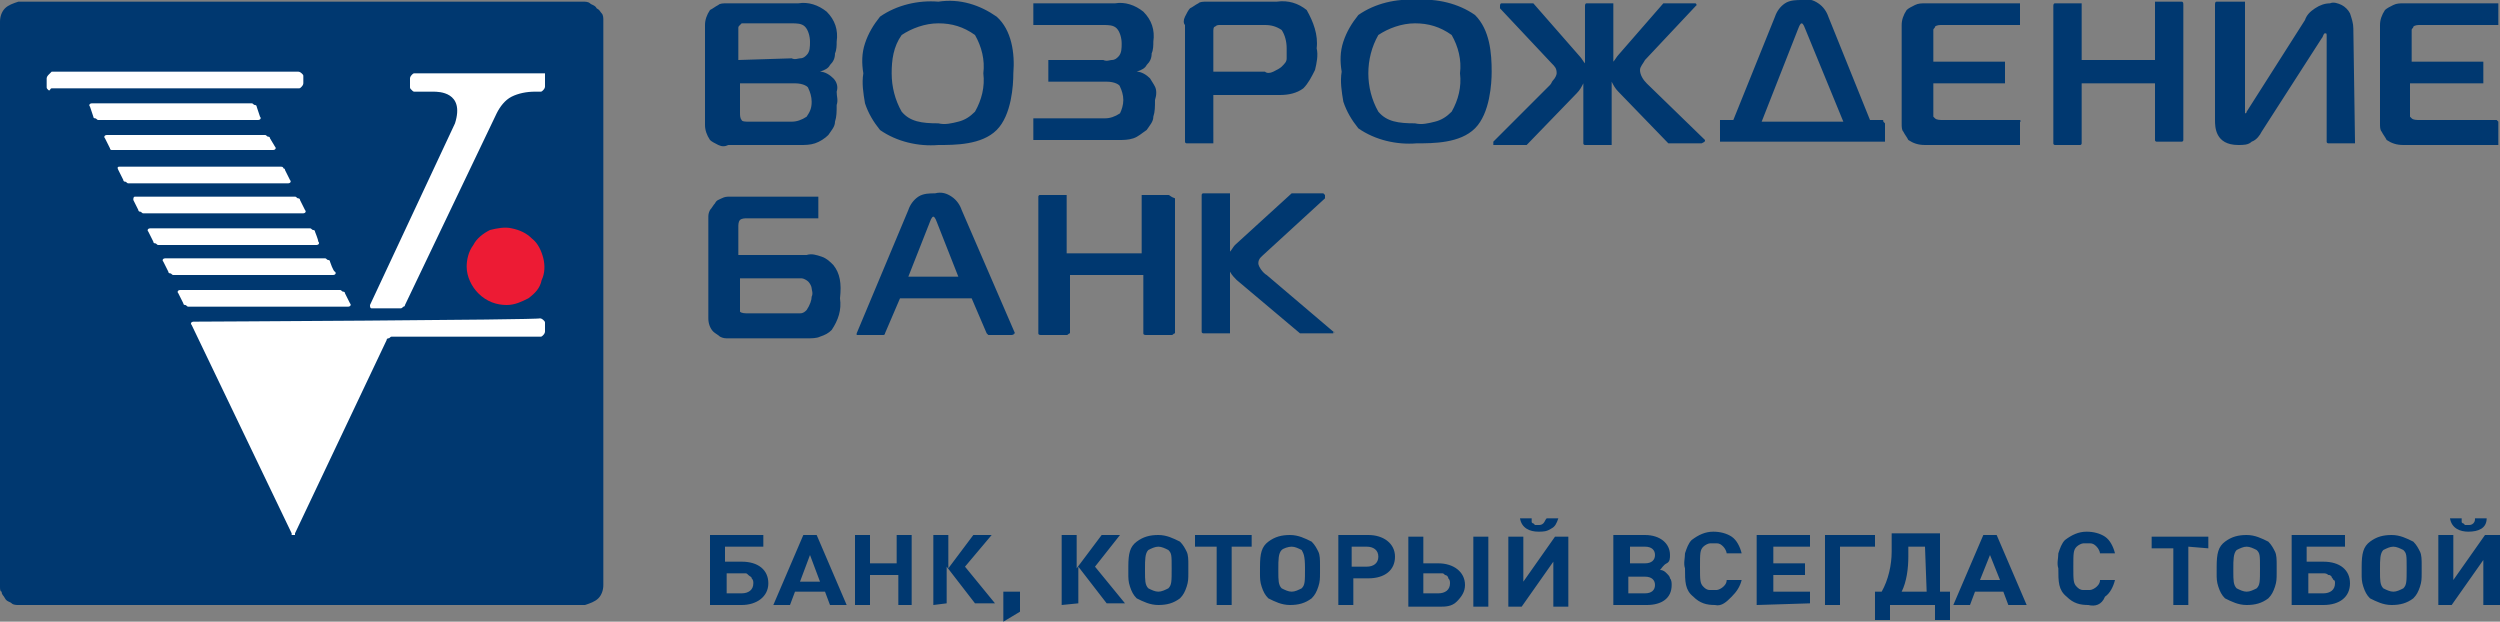
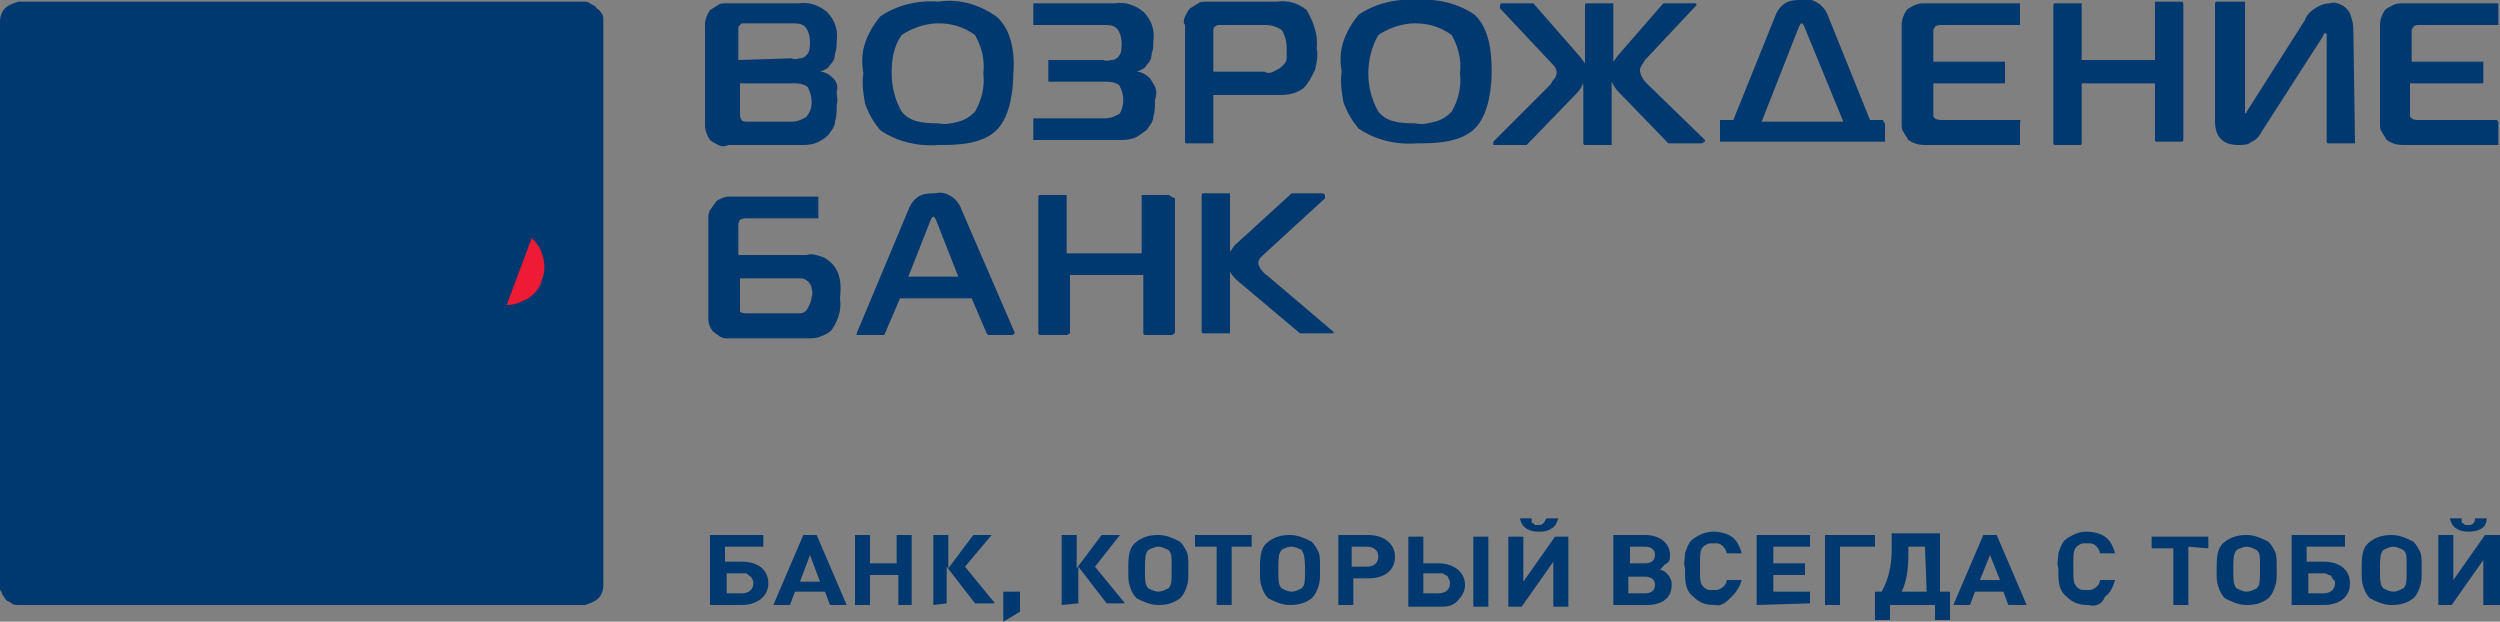
<svg xmlns="http://www.w3.org/2000/svg" viewBox="0 0 150 37.3">
  <rect x="0" y="0" width="150" height="37.3" fill="#808080" stroke="none" />
  <path fill="#003870" d="M0 1.3C0 1 .1.7.3.5.5.3.8.2 1.1.1H35c.1 0 .3 0 .4.1.1.1.3.1.4.3.2.1.2.2.3.3.1.1.1.3.1.4v33.9c0 .3-.1.6-.3.8-.2.2-.5.3-.8.4h-34c-.1 0-.3 0-.4-.1-.1-.1-.3-.1-.4-.3s-.2-.2-.2-.4c-.1 0-.1-.2-.1-.3V1.3zM70.1 11.7h-1.5-.1v3.5H64v-3.4-.1h-1.6c-.1 0-.1.1-.1.1V20c0 .1.1.1.2.1H64c.1 0 .1-.1.2-.1v-3.5h4.4V20c0 .1.1.1.2.1h1.5c.1 0 .1-.1.2-.1v-8.1c-.3-.1-.3-.2-.4-.2zM50 15.9c-.2-.2-.4-.4-.7-.5-.3-.1-.6-.2-.9-.1h-4.1v-1.7c0-.1 0-.3.1-.4.1-.1.3-.1.4-.1h4.3V11.9v-.1h-5.3c-.2 0-.3 0-.5.1s-.3.1-.4.3c-.1.1-.2.3-.3.4-.1.2-.1.3-.1.5v6c0 .3.1.6.3.8.1.1.3.2.4.3.2.1.3.1.5.1h4.7c.3 0 .6 0 .8-.1.3-.1.5-.2.7-.4.4-.6.6-1.2.5-1.9.1-.9 0-1.5-.4-2zm-1.6 2.7c-.1.1-.2.2-.4.2h-3.1c-.2 0-.4 0-.5-.1v-2H48.1c.1 0 .3.1.4.2.1.1.2.3.2.4 0 .1.1.3 0 .5 0 .2-.1.5-.3.8zM60.9 20l-3.2-7.4c-.1-.3-.3-.6-.6-.8-.3-.2-.6-.3-1-.2-.3 0-.7 0-1 .2-.3.2-.5.5-.6.8L51.4 20v.1H53s.1 0 .1-.1l.9-2.1h4.3l.9 2.1.1.1h1.4s.1 0 .2-.1c-.1.1-.1 0 0 0zm-6.4-3.4l1.3-3.3s.1-.3.2-.3.2.3.2.3l1.3 3.3h-3zM80 19.9l-4-3.4c-.2-.1-.5-.5-.5-.7 0-.3.2-.4.4-.6l3.6-3.3v-.1-.1l-.1-.1h-1.9l-3.4 3.1c-.1.1-.2.3-.3.4v-3.4-.1h-1.6c-.1 0-.1.1-.1.1v8.2c0 .1.1.1.1.1h1.6v-3.7c.1.2.3.4.4.5L78 20h2v-.1c.1.1.1 0 0 0zm61.2-18.2c0-.3-.1-.6-.2-.9-.1-.2-.3-.4-.5-.5-.2-.1-.5-.2-.7-.1-.3 0-.6.1-.9.3s-.5.4-.6.7l-3.5 5.5c0 .1-.1.1-.1.1V.2.1H133c-.1 0-.1.1-.1.2v6.9c0 .4 0 1.5 1.4 1.5.3 0 .6 0 .8-.2.3-.1.5-.4.6-.6l3.6-5.6c.1-.1.1-.3.2-.3s.1 0 .1.2v6.3c0 .1.1.1.1.1h1.6v-.1l-.1-6.8zM50 4.7c-.2-.2-.5-.4-.8-.4.3-.1.5-.2.6-.4.2-.2.3-.4.3-.7.1-.2.1-.5.1-.7.1-.7-.1-1.3-.6-1.8-.5-.4-1.1-.6-1.7-.5h-4.3c-.2 0-.4 0-.5.1-.2.1-.3.2-.5.3-.2.3-.3.6-.3.9v6c0 .3.1.6.3.9.1.1.3.2.5.3.2.1.4.1.6 0H48c.3 0 .6 0 .9-.1.3-.1.6-.3.8-.5.2-.3.4-.5.4-.8.1-.3.1-.6.1-1 .1-.3 0-.5 0-.8.1-.3 0-.6-.2-.8zm-5.7-1.1V1.9v-.2c0-.1 0-.1.1-.2l.1-.1h3c.3 0 .6 0 .8.2.2.2.3.6.3.9 0 .3 0 .6-.2.8-.1.1-.2.2-.4.2-.1 0-.3.1-.5 0l-3.2.1zM48.4 7c-.3.2-.6.3-.9.3h-2.6c-.1 0-.4 0-.4-.1-.1-.1-.1-.3-.1-.4V5h3.3c.5 0 .8.2.8.3.1.2.2.5.2.8 0 .4-.1.6-.3.9zm11.4-6c-1-.7-2.2-1.1-3.5-.9-1.2-.1-2.5.2-3.5.9-.4.5-.7 1-.9 1.6-.2.6-.2 1.2-.1 1.8-.1.6 0 1.2.1 1.8.2.6.5 1.1.9 1.6 1 .7 2.3 1 3.5.9 1 0 2.6 0 3.5-.9s1-2.7 1-3.4c.1-1.2-.1-2.6-1-3.4 0-.1 0 0 0 0zm-5.7 1.1c.6-.4 1.4-.7 2.2-.7.8 0 1.5.2 2.2.7.4.7.6 1.5.5 2.3.1.8-.1 1.6-.5 2.3-.3.3-.6.5-1 .6s-.8.2-1.2.1c-1 0-1.7-.1-2.2-.7-.4-.7-.6-1.5-.6-2.3 0-.8.1-1.6.6-2.3zM88.5.9c-1-.7-2.3-1-3.5-.9-1.2-.1-2.5.2-3.5.9-.4.5-.7 1-.9 1.6-.2.6-.2 1.2-.1 1.8-.1.6 0 1.2.1 1.8.2.6.5 1.1.9 1.6 1 .7 2.3 1 3.5.9 1 0 2.6 0 3.5-.9s1-2.7 1-3.4c0-1.1-.1-2.5-1-3.4zm-5.8 1.2c.6-.4 1.4-.7 2.2-.7s1.5.2 2.2.7c.4.7.6 1.5.5 2.3.1.8-.1 1.6-.5 2.3-.3.3-.6.5-1 .6-.4.1-.8.2-1.2.1-1 0-1.7-.1-2.2-.7-.4-.7-.6-1.5-.6-2.3 0-.8.2-1.6.6-2.3zm38.5 5.1h-4.6c-.2 0-.4 0-.5-.1L116 7V5h4.3V3.8v-.1H116V2v-.2c0-.1.1-.1.1-.2.1-.1.3-.1.4-.1H121.2V.3.2H115.5c-.2 0-.4 0-.6.1-.2.1-.4.2-.5.3-.2.3-.3.6-.3.9v5.9c0 .2 0 .4.1.5.1.2.2.3.3.5.3.2.6.3 1 .3H121.2V7.3c.1 0 0-.1 0-.1zm28.6 0h-4.6c-.2 0-.4 0-.5-.1l-.1-.1V5H149V3.8v-.1h-4.3V2v-.2c0-.1.1-.1.1-.2.1-.1.3-.1.4-.1H149.9V.3.2H144.2c-.2 0-.4 0-.6.1-.2.1-.4.2-.5.3-.2.3-.3.6-.3.9v5.9c0 .2 0 .4.1.5.1.2.2.3.3.5.3.2.6.3 1 .3H149.9V7.3l-.1-.1zM130.9.1h-1.5-.1v3.5h-4.4V.3.2h-1.6c-.1 0-.1.1-.1.2v8.2c0 .1.1.1.1.1h1.5c.1 0 .1-.1.1-.1V5h4.4v3.4c0 .1.1.1.1.1h1.5c.1 0 .1-.1.1-.1V.3c0-.1 0-.2-.1-.2zM78.4.6c-.5-.4-1.1-.6-1.8-.5h-4.2c-.2 0-.4 0-.5.1-.2.1-.3.2-.5.3-.1.1-.2.3-.3.5-.1.2-.1.4 0 .5v7c0 .1.1.1.1.1h1.6V5.7h4c.5 0 1-.1 1.4-.4.3-.3.5-.7.7-1.1.1-.4.2-.9.1-1.3.1-.8-.2-1.6-.6-2.3-.1 0 0 0 0 0zM76.9 4c-.1.1-.3.2-.5.3-.2.1-.4.1-.5 0h-3.1V1.9c0-.1 0-.3.1-.3.1-.1.2-.1.3-.1h2.7c.4 0 .7.1 1 .3.2.3.3.7.3 1.1v.6c0 .2-.1.3-.3.5zm25.4 4.4L98.8 5c-.2-.2-.4-.5-.4-.8 0-.2.2-.4.3-.6l3.1-3.3v.1c0-.1 0-.2-.1-.2h-1.9l-2.7 3.1c-.1.1-.2.3-.3.4V.3.2h-1.6c-.1 0-.1.1-.1.2v3.4c-.1-.1-.2-.3-.3-.4L92 .2h-1.9c-.1 0-.1.1-.1.2v.1l3.1 3.3c.2.2.3.3.3.6 0 .1-.1.3-.2.4s-.1.2-.2.3l-3.4 3.4v.2h2l3-3.1c.2-.2.3-.4.4-.6v3.6c0 .1.1.1.1.1h1.6V4.9c.1.2.2.4.4.6l3 3.1h2c.2-.1.2-.1.2-.2-.1 0 0 0 0 0zm10.6-1.2h-.7L109.7 1c-.1-.3-.3-.6-.6-.8-.3-.2-.6-.3-1-.2-.3 0-.7 0-1 .2-.3.2-.5.5-.6.8L104 7.2h-.7-.1V8.5H113.1V7.4l-.1-.1c0-.1 0-.1-.1-.1zm-5-5.5s.1-.3.2-.3.2.3.2.3l2.3 5.6h-4.9l2.2-5.6zM69 4.7c-.2-.2-.5-.4-.8-.4.3-.1.5-.2.6-.4.2-.2.3-.4.3-.7.1-.2.1-.5.1-.7.1-.7-.1-1.3-.6-1.8-.5-.4-1.1-.6-1.7-.5h-4.8-.1V1.5H66.2c.3 0 .6 0 .8.2.2.2.3.6.3.9 0 .3 0 .6-.2.8-.1.1-.2.2-.4.2-.1 0-.3.1-.5 0H63h-.1V4.9h3.5c.5 0 .8.2.8.3.1.2.2.5.2.8 0 .3-.1.6-.2.8-.3.2-.6.3-.9.3h-4.2-.1V8.4h5.1c.3 0 .6 0 .9-.1.3-.1.5-.3.8-.5.2-.3.4-.5.4-.8.1-.3.1-.6.1-1 .1-.3.1-.6 0-.8 0 0-.1-.2-.3-.5zM44.5 36.3h-1.9v-4.2h3.2v.7h-2.3v.9h1c1 0 1.6.5 1.6 1.3s-.7 1.3-1.6 1.3zm0-1.9h-.9v1.2h.9c.4 0 .7-.2.7-.6 0-.1 0-.2-.1-.3 0-.1-.1-.1-.2-.2s-.1-.1-.2-.1h-.2c-.1 0 0 0 0 0zm5.3 1.9l-.3-.8h-1.8l-.3.8h-1l1.8-4.2h.8l1.8 4.2h-1c-.1 0 0 0 0 0zm-1.2-3l-.6 1.6h1.2l-.6-1.6c0 .1 0 0 0 0zm5.3 3v-1.8h-1.7v1.8h-.9v-4.2h.9v1.7h1.6v-1.7h.9v4.2h-.8zm2.1 0v-4.2h.9v2l1.5-2h1.1L57.9 34l1.8 2.2h-1.2L56.8 34v2.2l-.8.1zm4.2 1v-1.8h1v1.2l-1 .6zm3.5-1v-4.2h.9v2l1.5-2h1.1L65.7 34l1.8 2.2h-1.1L64.7 34v2.2l-1 .1c0-.1 0 0 0 0zm7.6-1.9c0 .3 0 .5-.1.8-.1.3-.2.5-.4.7-.4.3-.8.4-1.3.4s-.9-.2-1.3-.4c-.2-.2-.3-.4-.4-.7-.1-.3-.1-.5-.1-.8V34c0-.8.1-1.2.5-1.5.4-.3.8-.4 1.3-.4s.9.2 1.3.4c.2.2.3.4.4.6.1.2.1.5.1.8v.5zM70.1 33c-.2-.1-.4-.2-.6-.2-.2 0-.4.1-.6.2-.2.2-.2.6-.2 1.1v.2c0 .5 0 .8.2 1 .2.1.4.2.6.2.2 0 .4-.1.6-.2.2-.2.2-.4.2-1.2s0-.9-.2-1.1zm3.8-.2v3.5H73v-3.5h-1.3v-.7h3.4v.7h-1.2zm5.3 1.6c0 .3 0 .5-.1.8-.1.3-.2.5-.4.7-.4.3-.8.4-1.3.4s-.9-.2-1.3-.4c-.2-.2-.3-.4-.4-.7-.1-.3-.1-.5-.1-.8V34c0-.8.1-1.2.5-1.5.4-.3.8-.4 1.3-.4s.9.2 1.3.4c.2.2.3.4.4.6.1.2.1.5.1.8v.5zM78.1 33c-.2-.1-.4-.2-.6-.2s-.5.1-.6.2c-.2.2-.2.6-.2 1.1v.2c0 .5 0 .8.2 1 .2.1.4.2.6.2s.4-.1.6-.2c.2-.2.2-.4.2-1.2s-.1-.9-.2-1.1zm4-.9c.9 0 1.6.5 1.6 1.3s-.6 1.3-1.6 1.3h-.9v1.6h-.9v-4.2h1.8zM82 34c.4 0 .7-.2.7-.6s-.3-.6-.7-.6h-.9V34h.9zm4.4 2.4h-1.9v-4.2h.9v1.6h.9c.9 0 1.6.5 1.6 1.3 0 .4-.2.7-.5 1s-.7.3-1 .3c-.1-.1 0 0 0 0zm-.1-2h-.9v1.2h.9c.4 0 .7-.2.7-.6 0-.1 0-.2-.1-.3 0-.1-.1-.2-.2-.2-.1-.1-.1-.1-.2-.1h-.2zm2.1 2v-4.2h.9v4.2h-.9zm4.8 0v-2.7l-1.9 2.7h-.8v-4.2h.9v2.7l1.9-2.7h.8v4.2h-.9zm-.9-4.5c-.5 0-1-.2-1.1-.8h.7v.2c0 .1.1.1.1.1l.1.1h.2c.1 0 .2 0 .3-.1.1-.1.1-.2.2-.3h.7c-.1.3-.2.5-.4.6-.3.2-.5.2-.8.2zm7.7 2.5c.1.1.2.2.2.3.1.1.1.3.1.4 0 .8-.6 1.2-1.5 1.2h-2v-4.2h1.9c.9 0 1.5.5 1.5 1.2 0 .2 0 .4-.2.5s-.3.3-.4.4c.2 0 .3.1.4.2zm-1.3-.6c.4 0 .6-.2.6-.5s-.2-.5-.6-.5h-.9v1h.9zm0 1.8c.4 0 .6-.2.6-.5s-.2-.5-.6-.5h-1v1h1zm4.2.7c-.5 0-.9-.1-1.3-.5-.5-.4-.5-.9-.5-1.7-.1-.3 0-.6 0-.9.1-.3.2-.6.4-.8.4-.3.8-.5 1.3-.5.4 0 .8.1 1.1.3.3.2.5.6.6 1h-.9c0-.1-.1-.3-.2-.4-.1-.1-.2-.2-.4-.2h-.4c-.1 0-.3.1-.4.2-.2.2-.2.4-.2 1.2s0 1 .2 1.2c.1.1.2.2.4.2h.4c.1 0 .3-.1.4-.2.1-.1.2-.2.2-.4h.9c-.1.4-.3.7-.6 1s-.6.6-1 .5zm2.5 0v-4.2h3.2v.7h-2.2v1h1.9v.7h-1.9v1h2.2v.7l-3.2.1zm5-3.5v3.5h-.9v-4.2h3v.7h-2.1zm5.7 4.4v-.9h-2.7v.9h-.9v-1.7h.4c.4-.7.6-1.6.6-2.4V32h2.9v3.5h.6v1.7h-.9zm-.6-4.4h-1v.6c0 .7-.1 1.5-.4 2.1h1.5l-.1-2.7c.1 0 0 0 0 0zm5 3.5l-.3-.8h-1.7l-.3.8h-1l1.8-4.2h.8l1.8 4.2h-1.1zm-1.1-3l-.6 1.5h1.2l-.6-1.5zm5.9 3c-.5 0-.9-.1-1.3-.5-.5-.4-.5-.9-.5-1.7-.1-.3 0-.6 0-.9.1-.3.2-.6.4-.8.4-.3.8-.5 1.3-.5.4 0 .8.1 1.1.3.3.2.5.6.6 1h-.9c0-.1-.1-.3-.2-.4-.1-.1-.2-.2-.4-.2h-.4c-.1 0-.3.1-.4.2-.2.2-.2.4-.2 1.2s0 1 .2 1.2c.1.1.2.2.4.2h.4c.1 0 .3-.1.4-.2.1-.1.2-.2.2-.4h.9c-.1.4-.3.8-.6 1-.2.5-.6.6-1 .5zm6-3.5v3.5h-.9v-3.4h-1.3v-.7h3.4v.7l-1.2-.1zm5.3 1.6c0 .3 0 .5-.1.8-.1.3-.2.5-.4.7-.4.3-.8.4-1.3.4s-.9-.2-1.3-.4c-.2-.2-.3-.4-.4-.7-.1-.3-.1-.5-.1-.8V34c0-.8.1-1.2.5-1.5.4-.3.8-.4 1.3-.4s.9.2 1.3.4c.2.2.3.4.4.6.1.2.1.5.1.8v.5zm-1.2-1.4c-.2-.1-.4-.2-.6-.2-.2 0-.4.1-.6.2-.2.2-.2.6-.2 1.1v.2c0 .5 0 .8.2 1 .2.1.4.2.6.2.2 0 .4-.1.6-.2.2-.2.2-.4.2-1.2s0-.9-.2-1.1zm4 3.3h-1.9v-4.2h3.2v.7h-2.3v.9h1c1 0 1.6.5 1.6 1.3s-.6 1.3-1.6 1.3zm0-1.9h-.9v1.2h.9c.4 0 .7-.2.7-.6 0-.1 0-.2-.1-.2 0-.1-.1-.1-.1-.2-.1-.1-.1-.1-.2-.1-.1-.1-.2-.1-.3-.1zm5.9 0c0 .3 0 .5-.1.8-.1.3-.2.5-.4.7-.4.3-.8.4-1.3.4s-.9-.2-1.3-.4c-.2-.2-.3-.4-.4-.7-.1-.3-.1-.5-.1-.8V34c0-.8.1-1.2.5-1.5.4-.3.8-.4 1.3-.4s.9.2 1.3.4c.2.2.3.4.4.6.1.2.1.5.1.8v.5zm-1.1-1.4c-.2-.1-.4-.2-.6-.2-.2 0-.4.1-.6.2-.2.2-.2.6-.2 1.1v.2c0 .5 0 .8.2 1 .2.1.4.2.6.2.2 0 .4-.1.6-.2.2-.2.2-.4.2-1.2s0-.9-.2-1.1zm4.8 3.3v-2.7l-1.9 2.7h-.8v-4.2h.9v2.7l1.9-2.7h.9v4.2h-1zm-.9-4.4c-.5 0-1-.2-1.1-.8h.7v.2c0 .1.1.1.1.1l.1.1h.2c.1 0 .2 0 .3-.1.1-.1.1-.2.1-.3h.7c0 .6-.5.8-1.1.8z" />
-   <path fill="#fff" d="M15.5 7.2c.1 0 .2-.1.1-.2l-.2-.6c0-.1-.1-.1-.1-.1-.1 0-.1-.1-.2-.1H5.5c-.1 0-.2.1-.1.2l.2.6c0 .1.1.1.1.1.1 0 .1.1.2.1h9.6zm.7 1.1c0-.1-.1-.1-.1-.1-.1 0-.1-.1-.2-.1H6.4c-.1 0-.2.1-.1.2l.3.6c0 .1.1.1.1.1h9.7c.1 0 .2-.1.1-.2l-.3-.5zm.9 1.9c0-.1-.1-.1-.1-.1 0-.1-.1-.1-.2-.1H7.2c-.1 0-.2 0-.1.2l.3.6c0 .1.1.1.1.1.1 0 .1.1.2.1h9.6c.1 0 .2-.1.1-.2l-.3-.6zM18 12c0-.1-.1-.1-.1-.1-.1 0-.1-.1-.2-.1H8.1c-.1 0-.1.1-.1.2l.3.6c0 .1.1.1.1.1.1 0 .1.1.2.1h9.6c.1 0 .2-.1.1-.2L18 12zm.9 1.9c0-.1-.1-.1-.1-.1-.1 0-.1-.1-.2-.1H9c-.1 0-.2.1-.1.2l.3.6c0 .1.1.1.1.1.1 0 .1.1.2.1H19c.1 0 .2-.1.1-.2 0-.1-.2-.6-.2-.6zm.9 1.8c0-.1-.1-.1-.1-.1-.1 0-.1-.1-.2-.1H9.9c-.1 0-.2.1-.1.2l.3.6c0 .1.1.1.1.1.1 0 .1.1.2.1H20c.1 0 .2-.1.1-.2-.1 0-.3-.6-.3-.6zm.9 1.9c0-.1-.1-.1-.1-.1-.1 0-.1-.1-.2-.1h-9.6c-.1 0-.2.1-.1.2l.3.6c0 .1.1.1.1.1.1 0 .1.1.2.1h9.6c.1 0 .2-.1.1-.2l-.3-.6zM17.9 5.3c.1 0 .1 0 .2-.1 0 0 .1-.1.1-.2v-.4c0-.1 0-.1-.1-.2 0 0-.1-.1-.2-.1H3.1l-.2.2s-.1.1-.1.2v.5c0 .1 0 .1.1.2s.1-.1.2-.1h14.8zm-6.3 14c-.1 0-.2.1-.1.2l6 12.5v.1h.2V32l5.5-11.6c0-.1.1-.1.1-.1.1 0 .1-.1.2-.1h8.9c.1 0 .1 0 .2-.1 0 0 .1-.1.1-.2v-.5c0-.1 0-.1-.1-.2 0 0-.1-.1-.2-.1 0 .1-20.8.2-20.8.2zM32.5 4.4h-7.6c-.1 0-.1 0-.2.1 0 0-.1.1-.1.2v.5c0 .1 0 .1.1.2s.1.1.2.1H26c.3 0 1.9 0 1.3 1.9l-5.1 10.9c0 .1 0 .2.1.2H24c.1 0 .1 0 .2-.1.1 0 .1-.1.1-.1l5.5-11.5c.2-.4.5-.8.9-1 .4-.2.9-.3 1.4-.3h.3c.1 0 .1 0 .2-.1 0 0 .1-.1.1-.2v-.6-.1-.1h-.2c.1 0 0 0 0 0z" />
-   <path fill="#ed1b34" d="M30.4 18.3c.5 0 .9-.2 1.3-.4.4-.3.7-.6.8-1.1.2-.4.2-.9.1-1.3s-.3-.9-.7-1.2c-.3-.3-.7-.5-1.2-.6-.4-.1-.9 0-1.3.1-.4.2-.8.5-1 .9-.3.4-.4.9-.4 1.3 0 .6.3 1.2.7 1.6.5.5 1.1.7 1.7.7z" />
+   <path fill="#ed1b34" d="M30.4 18.3c.5 0 .9-.2 1.3-.4.4-.3.7-.6.8-1.1.2-.4.2-.9.1-1.3s-.3-.9-.7-1.2z" />
</svg>